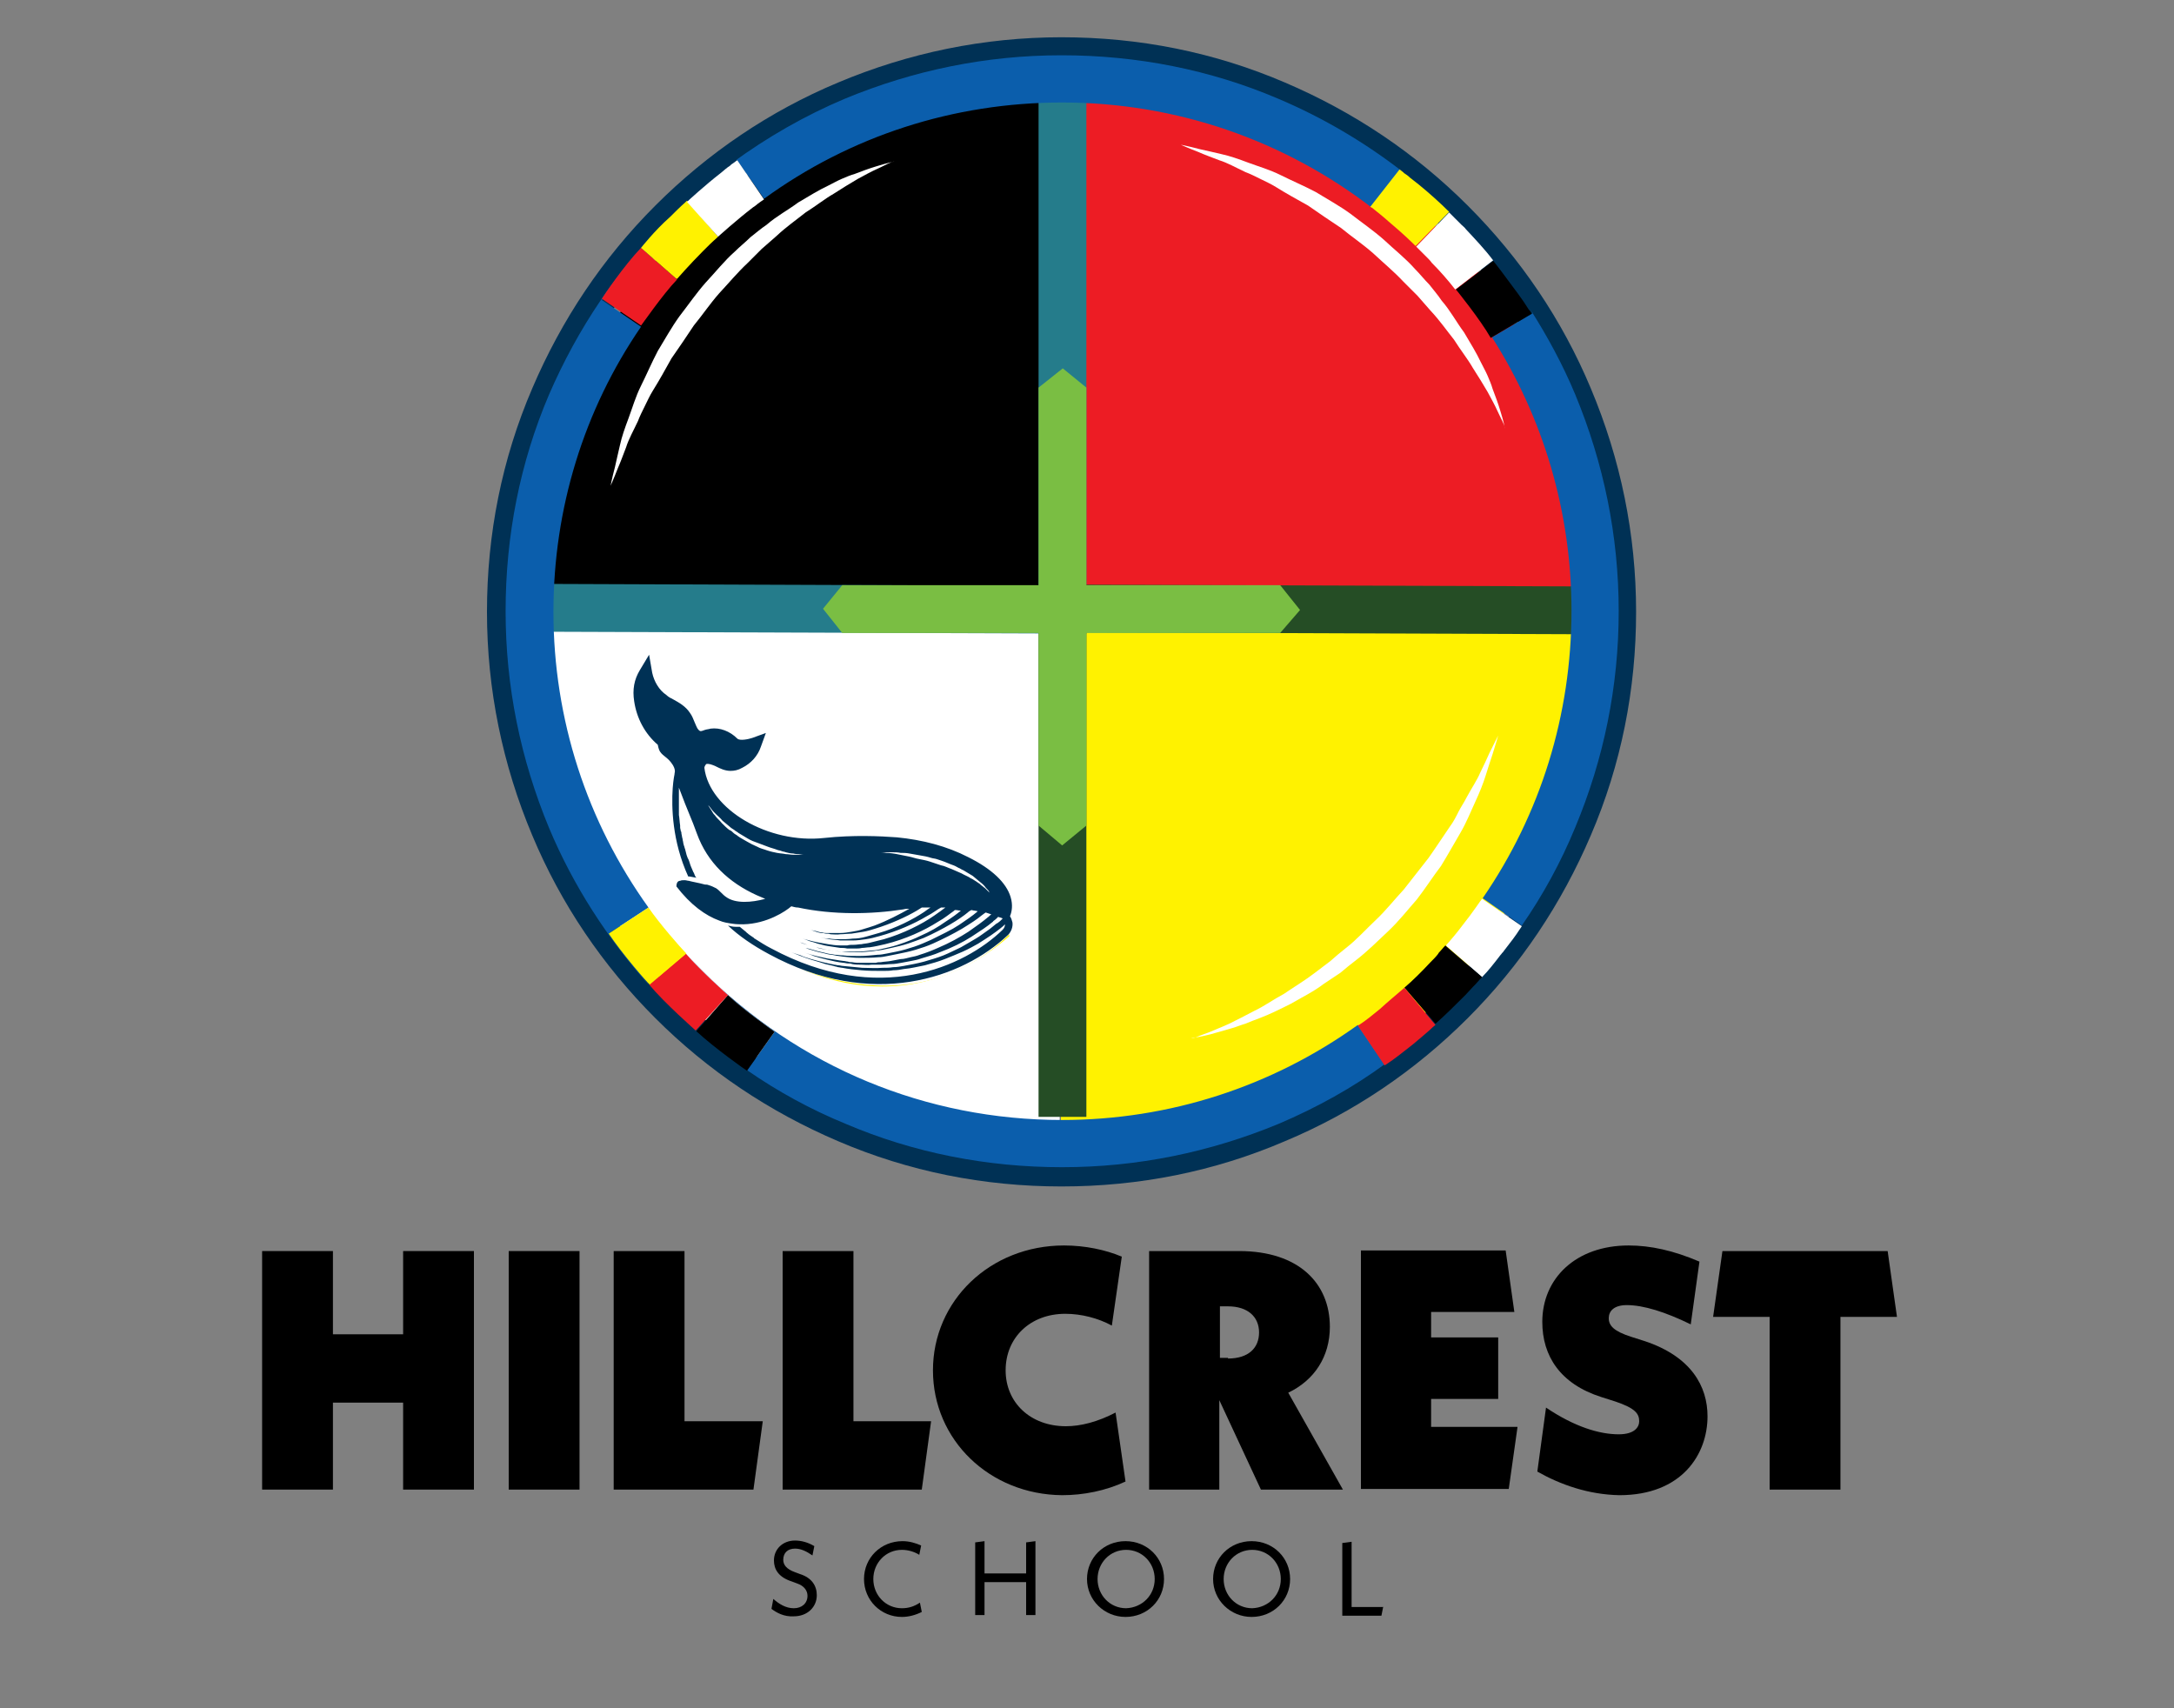
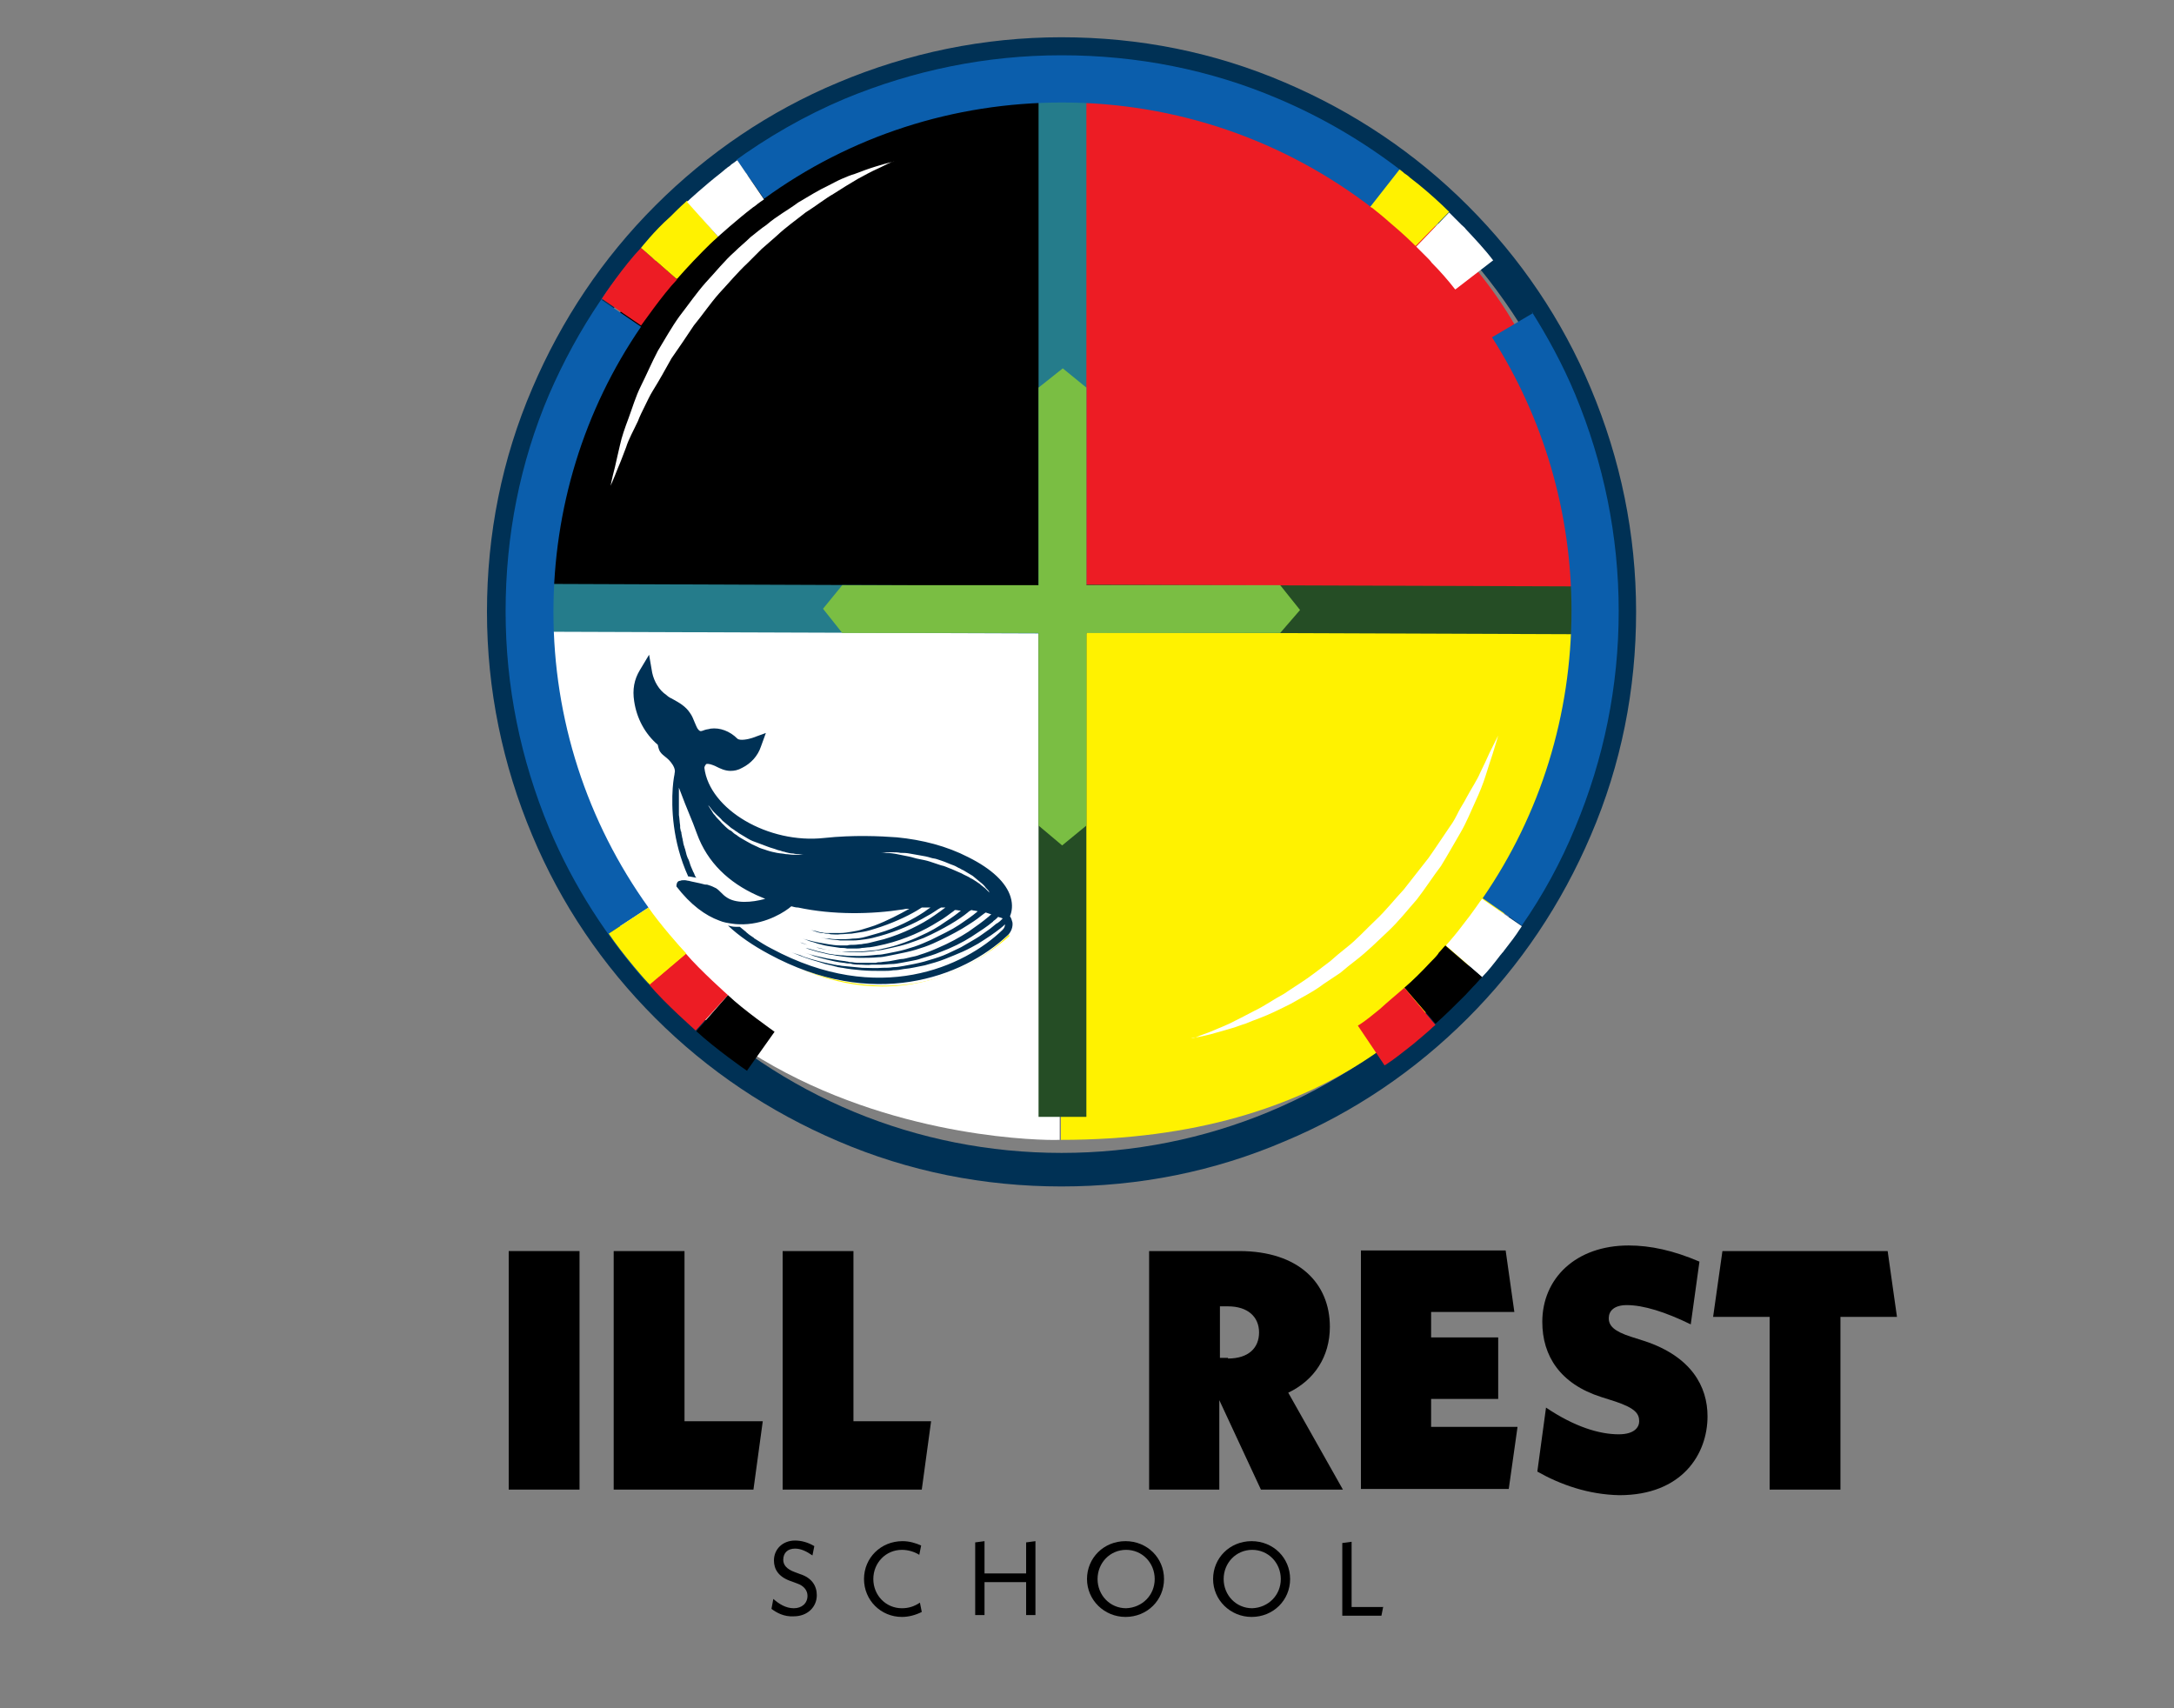
<svg xmlns="http://www.w3.org/2000/svg" version="1.1" id="Layer_1" x="0px" y="0px" viewBox="0 0 350 275" style="enable-background:new 0 0 350 275;" xml:space="preserve">
  <rect x="0" y="0" width="350" height="275" fill="#808080" stroke="none" />
  <style type="text/css">
	.st0{fill:none;}
	.st1{enable-background:new    ;}
	.st2{fill:#003155;}
	.st3{fill:#ED1C24;}
	.st4{fill:#FFF200;}
	.st5{fill:#FFFFFF;}
	.st6{fill:#257C8B;}
	.st7{fill:#254D25;}
	.st8{fill:#0B5EAC;}
	.st9{fill:#7ABE43;}
	.st10{fill:#0B4772;}
</style>
  <rect x="21" y="200.3" class="st0" width="305.6" height="67.4" />
  <g class="st1">
-     <path d="M76.3,201.4v38.4H64.9v-14H53.6v14H42.2v-38.4h11.4v13.4h11.3v-13.4H76.3z" />
    <path d="M93.3,239.8H81.9v-38.4h11.4V239.8z" />
    <path d="M122.8,228.8l-1.5,11H98.8v-38.4h11.4v27.4H122.8z" />
    <path d="M149.9,228.8l-1.5,11h-22.4v-38.4h11.4v27.4H149.9z" />
-     <path d="M150.2,220.6c0-11.2,9.2-20.1,21.1-20.1c3.4,0,6.7,0.7,9.3,1.8l-1.6,11.1c-2.2-1.2-4.9-1.9-7.5-1.9c-5.6,0-9.6,3.8-9.6,9.1   c0,5.2,4,9,9.7,9c2.4,0,5.1-0.7,8-2.2l1.6,11.1c-3.2,1.5-6.8,2.2-10.2,2.2C159.3,240.6,150.2,231.8,150.2,220.6z" />
    <path d="M203,239.8l-6.7-14.4v14.4H185v-38.4h14.5c9.6,0,14.6,5.2,14.6,12.2c0,4.8-2.5,8.6-6.7,10.6l8.8,15.6H203z M197.7,218.7   c3.3,0,5-1.7,5-4.2c0-2.5-1.8-4.2-5-4.2h-1.3v8.3H197.7z" />
    <path d="M244.3,229.8l-1.4,9.9h-23.8v-38.4h23.3l1.4,9.9h-13.4v4.1h10.8v9.9h-10.8v4.5H244.3z" />
    <path d="M247.5,236.9l1.4-10.3c4.6,3.1,8.6,4.3,11.7,4.3c2.6,0,3.3-1.2,3.3-2.1c0-1.2-0.6-2.1-3.9-3.2l-2.2-0.7   c-6.6-2.1-9.5-6.6-9.5-12.1c0-7,5.4-12.3,13.9-12.3c3.5,0,7.2,0.8,11.4,2.6l-1.4,10.1c-4.1-2-7.6-3.1-10.3-3.1   c-2.1,0-2.9,1-2.9,2.1c0,1.2,0.8,2.1,3.6,3l2.2,0.7c7.5,2.5,10.1,7.3,10.1,12.1c0,6.1-4.1,12.7-14.2,12.7   C255.7,240.6,251.2,239,247.5,236.9z" />
    <path d="M296.3,212v27.8h-11.4V212h-9.1l1.5-10.6h26.6l1.5,10.6H296.3z" />
  </g>
  <g class="st1">
    <path d="M124.2,259l0.3-1.6c0.9,0.8,2,1.5,3.3,1.5c1.3,0,2.2-0.8,2.2-2c0-0.8-0.5-1.6-1.7-2l-0.8-0.3c-2.2-0.7-2.9-2-2.9-3.4   c0-1.8,1.4-3.2,3.4-3.2c1,0,2.1,0.3,3.1,0.9l-0.3,1.5c-1-0.7-1.9-1.1-2.8-1.1c-1.2,0-1.9,0.7-1.9,1.8c0,0.8,0.5,1.5,1.9,2l0.8,0.3   c1.9,0.6,2.7,1.9,2.7,3.4c0,1.9-1.5,3.4-3.7,3.4C126.2,260.3,125,259.6,124.2,259z" />
    <path d="M139.1,254.2c0-3.4,2.7-6.1,6.2-6.1c1.1,0,2.1,0.3,3,0.7l-0.3,1.5c-0.8-0.5-1.8-0.8-2.8-0.8c-2.6,0-4.6,2.1-4.6,4.7   s2,4.7,4.6,4.7c1.1,0,2-0.3,2.9-0.9l0.3,1.5c-1,0.5-2.1,0.8-3.2,0.8C141.8,260.3,139.1,257.6,139.1,254.2z" />
    <path d="M166.7,248.1v11.9h-1.5v-5.3h-6.7v5.3h-1.5v-11.7l1.5-0.2v5.2h6.7v-5L166.7,248.1z" />
    <path d="M175,254.2c0-3.4,2.7-6.1,6.2-6.1c3.5,0,6.2,2.7,6.2,6.1s-2.7,6.1-6.2,6.1C177.8,260.3,175,257.6,175,254.2z M185.9,254.2   c0-2.6-2-4.7-4.6-4.7c-2.6,0-4.6,2.1-4.6,4.7s2,4.7,4.6,4.7C183.9,258.8,185.9,256.8,185.9,254.2z" />
    <path d="M195.3,254.2c0-3.4,2.7-6.1,6.2-6.1c3.5,0,6.2,2.7,6.2,6.1s-2.7,6.1-6.2,6.1C198.1,260.3,195.3,257.6,195.3,254.2z    M206.2,254.2c0-2.6-2-4.7-4.6-4.7c-2.6,0-4.6,2.1-4.6,4.7s2,4.7,4.6,4.7C204.2,258.8,206.2,256.8,206.2,254.2z" />
    <path d="M222.7,258.6l-0.3,1.5h-6.3v-11.7l1.5-0.2v10.5H222.7z" />
  </g>
  <g>
    <g>
      <path class="st2" d="M170.9,191c-12.5,0-24.6-2.4-36-7.3c-11-4.7-20.9-11.3-29.4-19.8s-15.2-18.4-19.8-29.4    c-4.8-11.4-7.3-23.5-7.3-36s2.4-24.6,7.3-36c4.7-11,11.3-20.9,19.8-29.4s18.4-15.2,29.4-19.8c11.4-4.8,23.5-7.3,36-7.3    s24.6,2.4,36,7.3c11,4.7,20.9,11.3,29.4,19.8s15.2,18.4,19.8,29.4c4.8,11.4,7.3,23.5,7.3,36s-2.4,24.6-7.3,36    c-4.7,11-11.3,20.9-19.8,29.4s-18.4,15.2-29.4,19.8C195.5,188.6,183.4,191,170.9,191z M170.9,11.5c-23.3,0-45.1,9.1-61.6,25.5    C92.9,53.4,83.8,75.2,83.8,98.5s9.1,45.1,25.5,61.6c16.4,16.4,38.3,25.5,61.6,25.5s45.1-9.1,61.6-25.5    c16.4-16.4,25.5-38.3,25.5-61.6s-9.1-45.1-25.5-61.6C216,20.5,194.1,11.5,170.9,11.5z" />
      <path d="M171,14.3v84.1H86.7C86.7,98.4,84.9,14.3,171,14.3z" />
      <path class="st3" d="M255,98.5h-84.1V14.3C170.9,14.3,255,12.5,255,98.5z" />
      <path class="st4" d="M170.8,183.5V99.4H255C255,99.4,256.9,183.5,170.8,183.5z" />
      <path class="st5" d="M86.5,99.3h84.1v84.2C170.6,183.6,86.5,185.4,86.5,99.3z" />
      <polygon class="st6" points="174.9,102 88,101.7 88,94 167.2,94.3 167.2,16.2 174.9,16.2   " />
      <polygon class="st7" points="174.9,179.8 167.2,179.8 167.2,94.1 254.2,94.4 254.1,102.1 174.9,101.8   " />
      <g>
        <path class="st8" d="M260.6,98.4c0-12.1-2.4-23.8-7-34.9c-2-4.8-4.5-9.4-7.3-13.8c0.2,0.3,0.3,0.5,0.5,0.7l-6.6,3.9     c8.3,13,12.8,28.2,12.8,44c0,16.8-5,32.8-14.3,46.3l0,0l6.3,4.4c3.4-4.9,6.3-10.2,8.6-15.8C258.2,122.2,260.6,110.5,260.6,98.4z" />
        <g>
          <path class="st0" d="M234.4,46.6l-0.1-0.1c-1.2-1.5-2.4-2.9-3.7-4.2c-0.3-0.3-0.5-0.5-0.7-0.8c-0.3-0.3-0.5-0.5-0.8-0.8      c-0.1-0.1-0.1-0.1-0.2-0.2c-1.4-1.4-2.9-2.8-4.4-4.1l0,0c-0.2-0.2-0.5-0.4-0.7-0.6c-1-0.9-1.9-1.6-2.4-2      c-14.3-11.2-31.8-17.2-50.2-17.2c-17.5,0-34.1,5.4-48,15.5l0,0c-0.3,0.2-0.7,0.5-1,0.7s-0.6,0.4-0.8,0.6c-2.6,2-5.5,4.7-5.6,4.7      c-0.1,0.1-0.1,0.1-0.2,0.2c-0.7,0.7-1.5,1.4-2.2,2.1c-2.1,2.2-4.2,4.5-4.2,4.5l0,0l0,0l0,0c-2.3,2.5-5.8,7.5-5.8,7.5l0,0      c-9.4,13.5-14.3,29.4-14.3,46c0,17.3,5.4,33.8,15.3,47.6l0,0c1.7,2.6,5.2,6.5,5.9,7.4c0.9,1,1.8,2,2.8,2.9      c15.5,15.5,36,24,57.9,24c17.3,0,33.8-5.4,47.6-15.3l0,0c0.1,0,0.1-0.1,0.2-0.1c1.1-0.8,2.3-1.7,3.4-2.6c1.2-1,2.4-2,3.1-2.7      c1.2-1.1,2.4-2.2,3.6-3.4c0.5-0.5,1-1,1.4-1.5l0,0c0.4-0.4,0.8-0.8,1.2-1.3c0.1-0.1,0.2-0.2,0.3-0.4c1.3-1.4,2.5-2.9,3.7-4.4      c1.5-2,2.9-3.9,3.1-4.2c9.3-13.5,14.3-29.5,14.3-46.3c0-15.8-4.5-31-12.8-44l0,0C238.3,51.5,234.5,46.7,234.4,46.6z" />
          <path class="st8" d="M98,150.3l6.4-4.2c-9.9-13.8-15.3-30.3-15.3-47.6c0-16.6,4.9-32.5,14.1-45.9l-6.3-4.3      c0.1-0.2,3.6-5.3,6.3-8.2l0,0c0.1-0.1,2.3-2.6,4.6-5c-0.1,0.1-0.1,0.1-0.2,0.2c-8.2,8-14.6,17.6-19.2,28.2      c-4.7,11-7,22.8-7,34.9s2.4,23.8,7,34.9c3.9,9.3,9.4,17.8,16.1,25.3l0,0C104.3,158.2,100.2,153.6,98,150.3z" />
-           <path class="st8" d="M218.6,165c-13.8,9.9-30.3,15.3-47.6,15.3c-21.9,0-42.4-8.5-57.9-24c-1-1-1.9-1.9-2.8-2.9      c0.1,0.1,0.1,0.1,0.1,0.1c2.2,2.6,6.7,6.6,6.8,6.7l-0.2,0.2l0.2-0.2c2.5,2.4,7.4,5.8,7.5,5.9l-4.4,6.2      c4.9,3.4,10.2,6.3,15.8,8.6c11,4.7,22.8,7,34.9,7s23.8-2.4,34.9-7c6.1-2.6,11.9-5.8,17.2-9.7c-0.1,0-0.1,0.1-0.2,0.1L218.6,165z      " />
          <path class="st8" d="M123,32c13.9-10.1,30.5-15.5,48-15.5c18.4,0,35.9,6.1,50.2,17.2c-0.3-0.2-0.4-0.3-0.4-0.3l4.7-6      c-6-4.6-12.6-8.5-19.7-11.5c-11-4.7-22.8-7-34.9-7s-23.8,2.4-34.9,7c-6.4,2.7-12.5,6.2-18.1,10.3c0.2-0.2,0.5-0.3,0.7-0.5      L123,32z" />
          <path class="st4" d="M221.2,33.7c0.5,0.4,1.4,1.1,2.4,2c0.2,0.2,0.5,0.4,0.7,0.6l0,0c1.3,1.1,2.6,2.3,3.6,3.3l0.2-0.2l5.2-5.3      c-1.4-1.4-3.3-3.1-4.9-4.4c-0.5-0.4-1-0.8-1.4-1.1c-0.3-0.3-0.6-0.5-0.9-0.7c0,0-0.1,0-0.1-0.1c-0.4-0.3-0.6-0.5-0.7-0.5l0,0      l-4.7,6C220.8,33.4,221,33.5,221.2,33.7z" />
          <path class="st5" d="M228.2,39.5l-0.2,0.2c0,0,0.3,0.3,0.8,0.8c0.1,0.1,0.1,0.1,0.2,0.2c0.2,0.2,0.5,0.5,0.8,0.8      c0.2,0.2,0.5,0.5,0.7,0.8c1.3,1.3,2.7,2.9,3.7,4.2l0.1,0.1l6.1-4.7l-0.1-0.1c-1.2-1.6-2.9-3.4-4.3-4.9c-0.2-0.3-0.5-0.5-0.7-0.7      c-0.4-0.4-0.7-0.7-1-1l-0.1-0.1c-0.5-0.5-0.8-0.8-0.9-0.9l0,0L228.2,39.5z" />
-           <path d="M234.4,46.6c0,0,3.9,4.8,5.6,7.8l0,0l6.6-3.9c-0.1-0.2-0.3-0.5-0.5-0.7c-0.5-0.8-1.1-1.7-1.7-2.5      c-1.9-2.6-3.8-5.1-4-5.3L234.4,46.6z" />
          <path class="st3" d="M109,45L109,45l-0.2-0.2l-5.6-4.9c-2.7,2.8-6.1,7.8-6.3,8.2l6.3,4.3l0,0C103.2,52.5,106.6,47.5,109,45z" />
          <path class="st4" d="M103.2,39.9l5.6,4.9l0.2,0.1l0,0c0,0,2.1-2.4,4.2-4.5c0.8-0.8,1.5-1.5,2.2-2.1c0.1-0.1,0.1-0.1,0.2-0.2      l-5-5.8c-0.1,0.1-0.2,0.2-0.3,0.3c-0.8,0.7-1.6,1.5-2.4,2.3C105.3,37.2,103.3,39.8,103.2,39.9L103.2,39.9z" />
          <path class="st5" d="M115.6,38.1c0,0,3-2.7,5.6-4.7c0.3-0.2,0.6-0.4,0.8-0.6c0.4-0.3,0.7-0.5,1-0.7l0,0l-4.3-6.3      c-0.2,0.1-0.4,0.3-0.7,0.5c-0.2,0.1-0.4,0.3-0.5,0.4l0,0c-0.5,0.3-0.9,0.7-1.4,1.1c-2.7,2.1-5.3,4.5-5.5,4.7L115.6,38.1z" />
          <path class="st5" d="M238.6,144.7c-0.2,0.2-1.5,2.2-3.1,4.2c-0.9,1.2-1.9,2.4-2.7,3.3l0.2,0.2l5.6,4.9c1-1,2-2.3,3-3.6l0.1-0.1      c0.1-0.2,0.3-0.3,0.4-0.5c1.1-1.4,2-2.6,2.5-3.4c0.3-0.4,0.4-0.6,0.4-0.6l0,0L238.6,144.7L238.6,144.7z" />
          <path d="M232.9,152.4l-0.2-0.2c0,0-0.4,0.4-0.9,1c-0.1,0.1-0.2,0.2-0.3,0.4c-0.3,0.4-0.7,0.8-1.2,1.3l0,0      c-1.3,1.4-2.9,3-4.2,4.1l5,5.8c1.5-1.3,3.3-3.1,4.8-4.6l0,0c0.5-0.5,0.9-1,1.3-1.4c0.1-0.1,0.2-0.2,0.3-0.3      c0.6-0.7,1-1.1,1.1-1.2l0,0L232.9,152.4z" />
          <path class="st3" d="M226.1,159c0,0-0.3,0.3-0.8,0.7c-0.7,0.6-1.9,1.6-3.1,2.7c-1.1,0.9-2.3,1.9-3.4,2.6c-0.1,0-0.1,0.1-0.2,0.1      l0,0l4.3,6.4c0.1,0,0.1-0.1,0.2-0.1c1.4-0.9,3-2.2,4.4-3.3c1.1-0.9,2-1.7,2.7-2.3c0.5-0.5,0.9-0.8,0.9-0.8L226.1,159z" />
          <path d="M117.2,160.2l-0.2,0.2l-4.9,5.6c2.9,2.7,8,6.3,8.2,6.4v-0.1l4.4-6.2C124.6,166,119.7,162.6,117.2,160.2z" />
          <path class="st3" d="M117,160.4l0.2-0.2c0,0-4.5-4-6.8-6.7l-5.9,5l0,0c2.6,3.1,7.3,7.2,7.5,7.4l0,0L117,160.4z" />
          <path class="st4" d="M104.4,146.1l-6.4,4.2c2.2,3.3,6.3,8,6.6,8.2l5.9-5l-0.1-0.1C109.6,152.6,106.1,148.6,104.4,146.1      L104.4,146.1z" />
        </g>
      </g>
      <g>
        <polygon class="st9" points="174.9,62.4 171.1,59.3 167.2,62.4 167.2,132.9 167.2,132.9 167.2,132.9 171,136.1 174.9,132.9      174.9,132.9 174.9,132.9    " />
        <polygon class="st9" points="135.6,94.2 132.5,98 135.6,101.9 206.1,101.9 206.1,101.9 206.1,101.9 209.3,98.2 206.1,94.2      206.1,94.3 206.1,94.2    " />
      </g>
    </g>
    <path class="st5" d="M143.3,26.2c-0.5,0.2-1.2,0.6-2.1,1c-0.9,0.4-2,1-3.1,1.6c-1.2,0.7-2.5,1.5-3.9,2.4c-1.4,0.8-2.9,2-4.5,3   c-1.5,1.2-3.1,2.3-4.7,3.8c-0.8,0.7-1.6,1.4-2.4,2.1c-0.8,0.8-1.5,1.5-2.3,2.3c-1.6,1.5-3,3.2-4.5,4.8c-1.5,1.7-2.7,3.5-4.1,5.2   c-1.2,1.8-2.4,3.6-3.6,5.3c-1,1.8-2,3.6-3,5.2c-0.5,0.8-0.9,1.7-1.3,2.5c-0.4,0.8-0.8,1.6-1.1,2.4c-0.7,1.5-1.5,2.9-1.9,4.2   c-0.5,1.3-0.9,2.4-1.3,3.3c-0.7,1.8-1.2,2.9-1.2,2.9s0.2-1.1,0.7-3c0.2-1,0.5-2.1,0.8-3.5s0.8-2.8,1.4-4.4s1.1-3.4,2-5.2   s1.7-3.7,2.7-5.6c1.1-1.8,2.2-3.8,3.5-5.6c1.4-1.8,2.7-3.7,4.2-5.4c1.6-1.7,3-3.5,4.7-5c0.8-0.8,1.7-1.5,2.5-2.3   c0.9-0.7,1.7-1.4,2.6-2c1.6-1.4,3.5-2.4,5.1-3.6c1.7-1,3.3-2,4.8-2.7c0.8-0.4,1.5-0.8,2.2-1.1c0.7-0.3,1.4-0.6,2.1-0.8   c1.3-0.5,2.4-0.9,3.4-1.2c1.9-0.6,3-0.8,3-0.8S143.8,26,143.3,26.2z" />
    <path class="st5" d="M192.5,167c0.5-0.2,1.2-0.5,2.1-0.8c0.9-0.4,2-0.8,3.3-1.4c1.2-0.6,2.6-1.3,4.1-2.1c1.5-0.7,3-1.8,4.7-2.7   c1.6-1.1,3.3-2.1,5-3.4c0.8-0.6,1.7-1.3,2.5-1.9c0.8-0.7,1.6-1.4,2.5-2.1c1.7-1.3,3.2-3,4.8-4.5s3-3.3,4.5-4.9   c1.3-1.7,2.7-3.4,4-5.1c1.2-1.7,2.3-3.4,3.4-5c0.6-0.8,1-1.6,1.4-2.4c0.4-0.8,0.9-1.5,1.3-2.3c0.8-1.5,1.7-2.8,2.2-4   c0.6-1.2,1.1-2.3,1.5-3.2c0.9-1.8,1.4-2.8,1.4-2.8s-0.3,1.1-0.9,3c-0.3,0.9-0.7,2.1-1.1,3.4c-0.4,1.3-1,2.8-1.7,4.3   c-0.7,1.5-1.4,3.3-2.4,5s-2,3.5-3.1,5.3c-1.3,1.7-2.5,3.6-3.9,5.4c-1.5,1.7-2.9,3.5-4.6,5.1c-1.7,1.6-3.3,3.2-5.1,4.6   c-0.9,0.7-1.8,1.4-2.6,2.1c-0.9,0.6-1.8,1.2-2.7,1.8c-1.7,1.3-3.6,2.2-5.3,3.2c-1.8,0.9-3.4,1.7-5,2.3c-0.8,0.3-1.6,0.6-2.3,0.9   c-0.7,0.2-1.4,0.5-2.1,0.7c-1.3,0.4-2.5,0.7-3.5,1c-1.9,0.5-3.1,0.6-3.1,0.6S192,167.2,192.5,167z" />
-     <path class="st5" d="M242.1,68.3c-0.2-0.5-0.6-1.2-1-2.1s-1-2-1.6-3.1c-0.7-1.2-1.5-2.5-2.4-3.9c-0.8-1.4-2-2.9-3-4.5   c-1.2-1.5-2.3-3.1-3.8-4.7c-0.7-0.8-1.4-1.6-2.1-2.4c-0.8-0.8-1.5-1.5-2.3-2.3c-1.5-1.6-3.2-3-4.8-4.5c-1.7-1.5-3.5-2.7-5.2-4.1   c-1.8-1.2-3.6-2.4-5.3-3.6c-1.8-1-3.6-2-5.2-3c-0.8-0.5-1.7-0.9-2.5-1.3s-1.6-0.8-2.4-1.1c-1.5-0.7-2.9-1.5-4.2-1.9   c-1.3-0.5-2.4-0.9-3.3-1.3c-1.8-0.7-2.9-1.2-2.9-1.2s1.1,0.2,3,0.7c1,0.2,2.1,0.5,3.5,0.8s2.8,0.8,4.4,1.4c1.6,0.6,3.4,1.1,5.2,2   s3.7,1.7,5.6,2.7c1.8,1.1,3.8,2.2,5.6,3.5c1.8,1.4,3.7,2.7,5.4,4.2c1.7,1.6,3.5,3,5,4.7c0.8,0.8,1.5,1.7,2.3,2.5   c0.7,0.9,1.4,1.7,2,2.6c1.4,1.6,2.4,3.5,3.6,5.1c1,1.7,2,3.3,2.7,4.8c0.4,0.8,0.8,1.5,1.1,2.2s0.6,1.4,0.8,2.1   c0.5,1.3,0.9,2.4,1.2,3.4c0.6,1.9,0.8,3,0.8,3S242.3,68.8,242.1,68.3z" />
    <g>
      <path class="st5" d="M163.6,149.2c0-0.4-0.2-0.7-0.3-1c0.2-0.8,0.4-1.9,0-3.2c-0.5-1.8-2-3.5-4.3-5.1c-0.8-0.6-1.8-1.1-2.9-1.7    c-3.6-1.8-7.5-2.9-11.8-3.3c-2.8-0.2-7-0.4-11.8,0.1c-4.6,0.5-9.6-0.8-13.4-3.4c-3-2-4.8-4.6-5.2-7.2c0.1,0,0.4,0.1,0.8,0.3    l0.2,0.1c0.7,0.3,1.5,0.7,2.5,0.8c0.7,0,1.5-0.2,2.2-0.5c1.6-0.8,2.8-2.1,3.4-3.8l1.2-3.5l-3.5,1.3c-0.6,0.2-1.5,0.3-1.7,0.2    c-0.3-0.3-0.6-0.6-1-0.8c-1.2-0.8-2.6-1.2-3.9-0.9c-0.4,0.1-0.7,0.2-1,0.3c-0.1,0-0.3,0.1-0.4,0.1c-0.1-0.1-0.2-0.2-0.3-0.4    c-0.1-0.2-0.2-0.4-0.3-0.7c-0.2-0.5-0.4-1-0.7-1.6c-0.4-0.6-0.9-1.2-1.7-1.7c-0.4-0.3-0.9-0.5-1.3-0.8l0,0c-0.4-0.2-0.7-0.4-1-0.6    h-0.1c-1-0.7-1.8-1.9-2-3.2l-0.8-4.7l-2.4,4.1c-1,1.6-1.3,3.4-1,5.5c0.4,2.8,1.8,5.5,4,7.4c0.3,0.3,0.6,0.5,0.9,0.8    c0.5,0.4,0.9,0.7,1.2,1.1c0.4,0.4,0.5,0.9,0.5,1.2v0.2c0,0.1-0.2,1-0.3,2.4c-0.2,2.9-0.2,8.5,2.5,14.4c-0.3,0-0.6,0-0.9,0.1l0,0    c0,0-0.1,0-0.2,0.1c-0.6,0.2-1,0.8-0.9,1.6v0.2l0.1,0.2c1.3,1.7,2.8,3.2,4.3,4.2c0.9,0.6,1.8,1.1,2.8,1.5c0.5,0.5,0.9,0.9,1.3,1.3    c1.1,1,2.3,1.9,3.5,2.8l0,0c1,0.7,2.1,1.3,3.2,1.9c16.9,9.2,31.7,4,39.2-3.2l0,0C163.4,151.1,163.7,150.1,163.6,149.2z" />
      <g>
        <path class="st4" d="M136.9,134.8l-12.7,18.6c0,0,19.3,13.8,38.3-2.7c0,0-0.6-4.8-4.3-5.4C154.5,144.7,136.9,134.8,136.9,134.8z" />
        <path class="st10" d="M133.1,149.6c0,0.3,0.3,0.5,0.6,0.6s0.7,0.3,1,0.4c0.3,0.1,0.9-0.1,0.8-0.5c0-0.3-0.5-0.5-0.7-0.6     c-0.4-0.1-0.7-0.2-1.1-0.2h0.1C133.5,149.3,133.1,149.4,133.1,149.6z" />
        <path class="st5" d="M110.8,141.1c0,0,3.6,6.4,6.4,8.6c2.8,2.2,27.2,18.8,45.6,0.4l-1-2.6c0,0-0.6-11.2-20-10.7     s-24.8-2.7-29.6-11.6l-2.8,0.5C109.4,125.7,107.7,130.7,110.8,141.1z" />
        <path class="st2" d="M106.7,121.5c0.5,0.4,1,0.8,1.3,1.2c0.4,0.5,0.8,1.2,0.6,1.8v0.1c0,0-0.2,0.9-0.3,2.3     c-0.2,3-0.1,8.5,2.5,14.2c0.1,0,0.2,0,0.2,0c0.4,0.1,0.7,0.1,1.1,0.2c0,0,0-0.1-0.1-0.1c-0.1-0.2-0.2-0.4-0.3-0.7     c-0.1-0.1-0.1-0.2-0.2-0.4s-0.2-0.5-0.3-0.7c0-0.1-0.1-0.2-0.1-0.3c-0.1-0.3-0.2-0.7-0.4-1c0-0.1-0.1-0.2-0.1-0.3     c-0.1-0.2-0.1-0.4-0.2-0.7c0-0.1-0.1-0.3-0.1-0.4c-0.1-0.2-0.1-0.4-0.2-0.6c0-0.1-0.1-0.3-0.1-0.4c0-0.2-0.1-0.4-0.1-0.6     c0-0.1-0.1-0.3-0.1-0.4c0-0.2-0.1-0.4-0.1-0.6c0-0.1,0-0.2-0.1-0.3c0-0.2-0.1-0.4-0.1-0.6c0-0.1,0-0.2,0-0.3     c-0.1-0.6-0.1-1.2-0.2-1.7c0-0.1,0-0.1,0-0.2c0-0.2,0-0.4,0-0.6c0-0.1,0-0.2,0-0.2c0-0.2,0-0.4,0-0.5s0-0.2,0-0.3     c0-0.2,0-0.3,0-0.5c0-0.1,0-0.2,0-0.3s0-0.3,0-0.4c0-0.1,0-0.2,0-0.3c0-0.1,0-0.2,0-0.3c0-0.1,0-0.2,0-0.3l0,0c0-0.2,0-0.3,0-0.5     l0,0l1,2.6l1.3,3.2c0.2,0.5,0.4,1.1,0.6,1.6c1.7,4.7,5.2,7.9,9.6,9.9c0.5,0.2,0.9,0.4,1.4,0.6c-2.2,0.6-4.8,0.8-6.3-0.3     c-0.6-0.4-1-1-1.6-1.4c-0.4-0.2-0.8-0.4-1.2-0.5c-0.2-0.1-0.4-0.1-0.6-0.1c-0.3-0.1-0.5-0.1-0.8-0.2l0,0     c-0.5-0.1-0.9-0.2-1.4-0.3c-0.1,0-0.3-0.1-0.4-0.1c-0.2,0-0.4-0.1-0.7-0.1c-0.3,0-0.5,0-0.7,0.1h-0.1c-0.4,0.1-0.5,0.5-0.5,0.9     c2.3,3,4.7,4.7,6.9,5.5c0.7,0.3,1.4,0.4,2.1,0.5l0,0c0.6,0.1,1.2,0.1,1.8,0.1c3.8-0.1,6.8-2.1,7.7-2.9c0.4,0.1,0.7,0.2,1.1,0.2     c5.6,1.2,11.8,1.1,16.9,0.3c0.4-0.1,0.7-0.1,1-0.1c-1.6,0.9-3.5,1.9-5.6,2.7c-0.6,0.2-1.2,0.4-1.9,0.6c-0.6,0.2-1.2,0.3-1.8,0.4     c-0.6,0.1-1.2,0.2-1.8,0.2s-1.1,0-1.6,0c-0.2,0-0.5,0-0.7,0s-0.4,0-0.6-0.1c-0.4,0-0.7-0.1-1-0.2c-0.6-0.1-0.9-0.2-0.9-0.2     s0.3,0.1,0.9,0.3c0.3,0.1,0.6,0.2,1,0.2c0.2,0,0.4,0.1,0.6,0.1c0.2,0,0.5,0,0.7,0.1c0.5,0,1,0.1,1.6,0c0.6,0,1.2-0.1,1.8-0.1     c0.6-0.1,1.3-0.2,1.9-0.3c0.6-0.1,1.3-0.3,1.9-0.5c2.6-0.8,5-1.9,6.7-2.9c0.3-0.2,0.5-0.3,0.8-0.5c0.5,0,0.9,0,1.4,0     c-0.3,0.2-0.6,0.4-1,0.7c-1.8,1.2-4.5,2.6-7.3,3.4c-0.7,0.2-1.4,0.4-2.1,0.6c-0.7,0.2-1.4,0.3-2.1,0.3c-0.7,0.1-1.4,0.1-2,0.1     s-1.2,0-1.8-0.1c-0.6,0-1.1-0.1-1.5-0.2c-0.4-0.1-0.8-0.2-1.1-0.3c-0.6-0.2-1-0.3-1-0.3s0.4,0.1,1,0.3c0.3,0.1,0.7,0.2,1.1,0.3     c0.4,0.1,0.9,0.2,1.5,0.3s1.2,0.1,1.8,0.2c0.6,0,1.3,0,2,0s1.4-0.1,2.1-0.2c0.7-0.1,1.5-0.3,2.2-0.5c2.9-0.8,5.6-2,7.6-3.2     c1-0.5,1.7-1.1,2.3-1.4c0.3,0,0.5,0,0.7,0c-0.5,0.4-1.1,0.8-1.8,1.3c-2,1.4-5,2.9-8.1,3.8c-0.8,0.2-1.6,0.4-2.4,0.6     c-0.4,0.1-0.8,0.1-1.2,0.2c-0.4,0-0.8,0.1-1.2,0.1s-0.8,0-1.1,0.1c-0.4,0-0.7,0-1.1,0c-0.7,0-1.4-0.1-2-0.2     c-0.6-0.1-1.2-0.2-1.7-0.3s-0.9-0.2-1.3-0.3c-0.7-0.2-1.1-0.3-1.1-0.3s0.4,0.1,1.1,0.4c0.3,0.1,0.8,0.2,1.3,0.4     c0.5,0.1,1,0.3,1.7,0.4c0.6,0.1,1.3,0.2,2,0.3c0.4,0,0.7,0,1.1,0.1c0.4,0,0.8,0,1.2,0s0.8,0,1.2-0.1c0.4,0,0.8-0.1,1.2-0.1     c0.8-0.1,1.6-0.3,2.5-0.5c3.3-0.8,6.3-2.2,8.5-3.6c1.1-0.6,1.9-1.3,2.5-1.7c0.1-0.1,0.2-0.2,0.3-0.2c0.3,0,0.6,0.1,0.9,0.1     c-0.6,0.5-1.4,1.1-2.5,1.8c-1.1,0.8-2.5,1.6-4.1,2.3c-0.8,0.4-1.6,0.7-2.4,1c-0.8,0.3-1.7,0.6-2.6,0.8c-0.4,0.1-0.9,0.2-1.3,0.3     c-0.4,0.1-0.9,0.2-1.3,0.2c-0.9,0.1-1.8,0.2-2.6,0.2c-0.9,0-1.7,0-2.5,0c-0.4,0-0.8-0.1-1.1-0.1c-0.4-0.1-0.7-0.1-1.1-0.2     c-0.7-0.1-1.3-0.2-1.8-0.4c-0.5-0.1-1-0.3-1.4-0.4c-0.8-0.3-1.2-0.4-1.2-0.4s0.4,0.2,1.2,0.4c0.4,0.1,0.9,0.3,1.4,0.4     c0.5,0.1,1.2,0.3,1.8,0.4c0.3,0.1,0.7,0.1,1.1,0.2c0.4,0,0.8,0.1,1.2,0.1c0.8,0.1,1.6,0.1,2.5,0.1s1.8-0.1,2.7-0.2     c0.5-0.1,0.9-0.1,1.4-0.2c0.5-0.1,0.9-0.2,1.4-0.3c0.9-0.2,1.8-0.4,2.7-0.7s1.7-0.6,2.5-0.9c1.6-0.7,3.1-1.5,4.3-2.2     s2.2-1.4,2.8-1.9c0.2-0.2,0.4-0.3,0.6-0.4c0.3,0.1,0.7,0.1,1,0.2c0,0,0,0-0.1,0.1c-0.7,0.6-1.7,1.3-2.9,2.1     c-0.6,0.4-1.3,0.8-2.1,1.2s-1.6,0.8-2.4,1.2c-0.9,0.4-1.8,0.8-2.7,1.1s-1.9,0.6-2.9,0.8c-0.5,0.1-1,0.2-1.5,0.3s-1,0.2-1.5,0.2     c-1,0.1-2,0.2-2.9,0.2s-1.9,0-2.7-0.1c-0.4,0-0.9-0.1-1.3-0.1c-0.4-0.1-0.8-0.1-1.2-0.2c-0.7-0.2-1.4-0.3-2-0.5s-1.1-0.3-1.5-0.4     c-0.8-0.3-1.3-0.5-1.3-0.5s0.5,0.2,1.3,0.5c0.4,0.2,0.9,0.3,1.5,0.5s1.3,0.3,2,0.5c0.4,0.1,0.8,0.1,1.2,0.2     c0.4,0.1,0.8,0.1,1.3,0.2c0.9,0.1,1.8,0.2,2.7,0.2c1,0,1.9,0,3-0.1c0.5,0,1-0.1,1.5-0.2c0.5-0.1,1-0.2,1.5-0.3c1-0.2,2-0.4,3-0.7     s1.9-0.6,2.8-1c0.9-0.4,1.7-0.8,2.5-1.2s1.5-0.8,2.2-1.2c1.3-0.8,2.4-1.5,3.1-2.1c0.3-0.2,0.5-0.4,0.7-0.5     c0.3,0.1,0.6,0.2,0.9,0.3c-0.2,0.1-0.3,0.3-0.6,0.5c-0.7,0.6-1.8,1.4-3.1,2.3c-1.4,0.9-3,1.8-4.9,2.6c-0.9,0.4-1.9,0.8-2.9,1.1     c-0.5,0.2-1,0.3-1.5,0.4c-0.5,0.1-1,0.3-1.6,0.3c-0.5,0.1-1.1,0.2-1.6,0.3s-1.1,0.1-1.6,0.2c-0.3,0-0.5,0-0.8,0.1     c-0.3,0-0.5,0-0.8,0c-0.5,0-1,0-1.5,0s-1,0-1.5-0.1c-0.2,0-0.5,0-0.7-0.1c-0.2,0-0.5-0.1-0.7-0.1c-0.9-0.1-1.8-0.3-2.6-0.4     c-0.8-0.2-1.5-0.3-2.2-0.5c-0.6-0.2-1.2-0.3-1.6-0.5c-0.9-0.3-1.4-0.5-1.4-0.5s0.5,0.2,1.4,0.5c0.4,0.2,1,0.3,1.6,0.6     c0.6,0.2,1.4,0.4,2.2,0.6c0.8,0.2,1.7,0.4,2.6,0.5c0.2,0,0.5,0.1,0.7,0.1s0.5,0,0.7,0.1c0.5,0.1,1,0.1,1.5,0.1s1,0.1,1.6,0     c0.3,0,0.5,0,0.8,0s0.5,0,0.8,0c0.5,0,1.1-0.1,1.6-0.1s1.1-0.1,1.6-0.2c0.5-0.1,1.1-0.2,1.6-0.3s1.1-0.2,1.6-0.4     c1-0.3,2.1-0.6,3-1c1.9-0.7,3.7-1.6,5.1-2.5c1.4-0.9,2.6-1.7,3.3-2.3c0.1-0.1,0.2-0.1,0.2-0.2c0.3-0.2,0.5-0.4,0.6-0.5     s0.1-0.1,0.2-0.2c0.2,0.1,0.4,0.1,0.6,0.2l0,0c0.1,0,0.1,0.1,0.1,0.1l0,0l-0.1,0.1c-0.2,0.2-0.4,0.4-0.7,0.6     c-0.1,0-0.1,0.1-0.2,0.1c-0.4,0.3-0.8,0.7-1.4,1.1c-0.6,0.4-1.2,0.9-1.9,1.3c-0.7,0.4-1.5,0.9-2.4,1.4c-0.9,0.4-1.8,0.9-2.8,1.3     c-1,0.4-2.1,0.7-3.1,1c-1.1,0.3-2.2,0.5-3.3,0.7c-0.6,0.1-1.1,0.2-1.7,0.2c-0.6,0.1-1.1,0.1-1.7,0.1c-1.1,0.1-2.2,0-3.3,0     c-1.1-0.1-2.1-0.2-3.1-0.3c-0.2,0-0.5-0.1-0.7-0.1s-0.5-0.1-0.7-0.1c-0.3-0.1-0.6-0.1-0.9-0.2c-0.2,0-0.3-0.1-0.5-0.1     c-0.8-0.2-1.6-0.4-2.3-0.6c-0.7-0.2-1.3-0.4-1.7-0.6c-1-0.3-1.5-0.5-1.5-0.5s0.5,0.2,1.5,0.6c0.5,0.2,1.1,0.4,1.7,0.6     c0.7,0.2,1.4,0.4,2.3,0.7c0.4,0.1,0.9,0.2,1.3,0.3c0.2,0.1,0.5,0.1,0.7,0.2c0.2,0,0.5,0.1,0.7,0.1c1,0.2,2,0.3,3.1,0.4     c1.1,0.1,2.2,0.1,3.4,0.1c0.6,0,1.2,0,1.7-0.1c0.6,0,1.2-0.1,1.7-0.2c1.2-0.1,2.3-0.4,3.4-0.6c1.1-0.3,2.2-0.6,3.2-1     s2-0.8,2.9-1.2s1.8-0.9,2.5-1.3c0.8-0.5,1.4-0.9,2-1.3c0.6-0.4,1.1-0.8,1.5-1.1s0.6-0.5,0.8-0.7c0,0.3-0.1,0.6-0.4,0.9     c-6.1,5.9-19.9,12.3-37.2,3c-1-0.5-1.9-1.1-2.7-1.6c0,0-0.1,0-0.1-0.1c-0.4-0.3-0.8-0.5-1.1-0.8c0,0-0.1,0-0.1-0.1     c-0.4-0.3-0.7-0.6-1.1-0.9l0,0c-0.2,0-0.5,0-0.7,0c-0.4,0-0.8-0.1-1.2-0.2c1.8,1.7,4,3.2,6.6,4.6c16.6,9,31.1,3.9,38.5-3.1l0,0     c0.5-0.5,0.8-1.3,0.7-2c-0.1-0.4-0.2-0.7-0.4-1c0.3-0.7,0.5-1.8,0.1-3.1c-0.7-2.3-3-4.5-6.8-6.4c-3.5-1.8-7.4-2.8-11.5-3.2     c-2.7-0.2-7-0.4-11.7,0.1c-9,1-18.5-4.6-19.3-11.3c0-0.2,0.2-0.5,0.3-0.6c0.4-0.1,0.9,0.1,1.4,0.3l0.2,0.1     c0.6,0.3,1.4,0.7,2.3,0.7c0.6,0,1.2-0.1,1.9-0.5c1.4-0.7,2.5-1.9,3-3.4l0.8-2.2l-2.2,0.8c-0.6,0.2-2,0.5-2.4,0.1     c-1.2-1.2-2.8-1.8-4.3-1.6c-0.3,0.1-0.6,0.1-0.9,0.2s-0.5,0.2-0.7,0.2s-0.5-0.3-0.7-0.8c-0.1-0.2-0.2-0.5-0.3-0.7     c-0.2-0.5-0.4-1-0.7-1.4c-0.7-1.1-1.8-1.7-2.7-2.2c-0.4-0.2-0.8-0.4-1.1-0.7c-1.2-0.8-2-2.2-2.3-3.6l-0.5-2.9l-1.5,2.5     c-0.9,1.5-1.2,3.1-0.9,5c0.4,2.7,1.7,5.2,3.8,7C106.1,121,106.4,121.2,106.7,121.5z M113.5,129c0.1,0.1,0.2,0.3,0.4,0.5     c0.2,0.2,0.4,0.4,0.6,0.7s0.5,0.6,0.8,0.9c0.3,0.3,0.7,0.6,1,1c0.4,0.3,0.8,0.7,1.2,1c0.2,0.2,0.4,0.3,0.7,0.5     c0.2,0.2,0.5,0.3,0.7,0.5c0.5,0.3,1,0.6,1.5,0.9c0.5,0.3,1,0.5,1.6,0.7c0.5,0.2,1.1,0.4,1.6,0.6c0.5,0.2,1,0.3,1.5,0.5     c0.2,0.1,0.5,0.1,0.7,0.2c0.2,0.1,0.5,0.1,0.7,0.2c0.4,0.1,0.8,0.2,1.2,0.2c0.4,0.1,0.7,0.1,0.9,0.1c0.5,0.1,0.8,0.1,0.8,0.1     s-0.3,0-0.8,0c-0.3,0-0.6,0-0.9,0c-0.4,0-0.8-0.1-1.2-0.1c-0.4-0.1-0.9-0.1-1.4-0.2c-0.5-0.1-1-0.2-1.6-0.4     c-0.5-0.2-1.1-0.3-1.6-0.6c-0.5-0.2-1.1-0.5-1.6-0.8s-1.1-0.6-1.5-0.9c-0.2-0.2-0.5-0.3-0.7-0.5s-0.4-0.4-0.7-0.5     c-0.4-0.3-0.8-0.7-1.2-1.1c-0.3-0.4-0.7-0.7-1-1.1c-0.1-0.2-0.3-0.3-0.4-0.5s-0.2-0.3-0.3-0.5c-0.2-0.3-0.4-0.6-0.5-0.8     c-0.3-0.4-0.4-0.7-0.4-0.7S113.4,128.9,113.5,129z M146.4,137.4c0.5,0.1,1.1,0.2,1.7,0.3c0.6,0.1,1.2,0.2,1.8,0.4     c0.3,0.1,0.6,0.1,0.9,0.2c0.3,0.1,0.6,0.2,0.9,0.3c0.6,0.2,1.2,0.5,1.8,0.7c0.3,0.1,0.6,0.3,0.8,0.4c0.3,0.1,0.5,0.3,0.8,0.4     c0.5,0.3,1,0.6,1.5,0.9c0.2,0.2,0.4,0.3,0.6,0.5c0.2,0.2,0.4,0.3,0.6,0.5c0.4,0.3,0.7,0.6,0.9,0.9c0.3,0.3,0.5,0.5,0.6,0.8     c0.3,0.4,0.5,0.7,0.5,0.7s0-0.1-0.1-0.2c-0.1-0.1-0.2-0.3-0.4-0.5s-0.4-0.4-0.7-0.7c-0.1-0.1-0.3-0.2-0.5-0.4     c-0.2-0.1-0.3-0.3-0.5-0.4c-0.2-0.1-0.4-0.3-0.6-0.4c-0.2-0.1-0.4-0.3-0.7-0.4c-0.4-0.3-1-0.5-1.5-0.8c-0.5-0.2-1.1-0.5-1.6-0.7     c-0.6-0.2-1.1-0.5-1.7-0.6l-0.9-0.3c-0.3-0.1-0.6-0.2-0.9-0.3c-0.6-0.2-1.2-0.3-1.7-0.4c-0.6-0.1-1.1-0.3-1.6-0.4     c-0.5-0.1-1-0.2-1.5-0.3c-0.9-0.2-1.7-0.3-2.2-0.3c-0.5-0.1-0.9-0.1-0.9-0.1s0.3,0,0.9,0c0.3,0,0.6,0,1,0s0.8,0,1.3,0.1     C145.4,137.3,145.9,137.3,146.4,137.4z" />
      </g>
    </g>
  </g>
</svg>